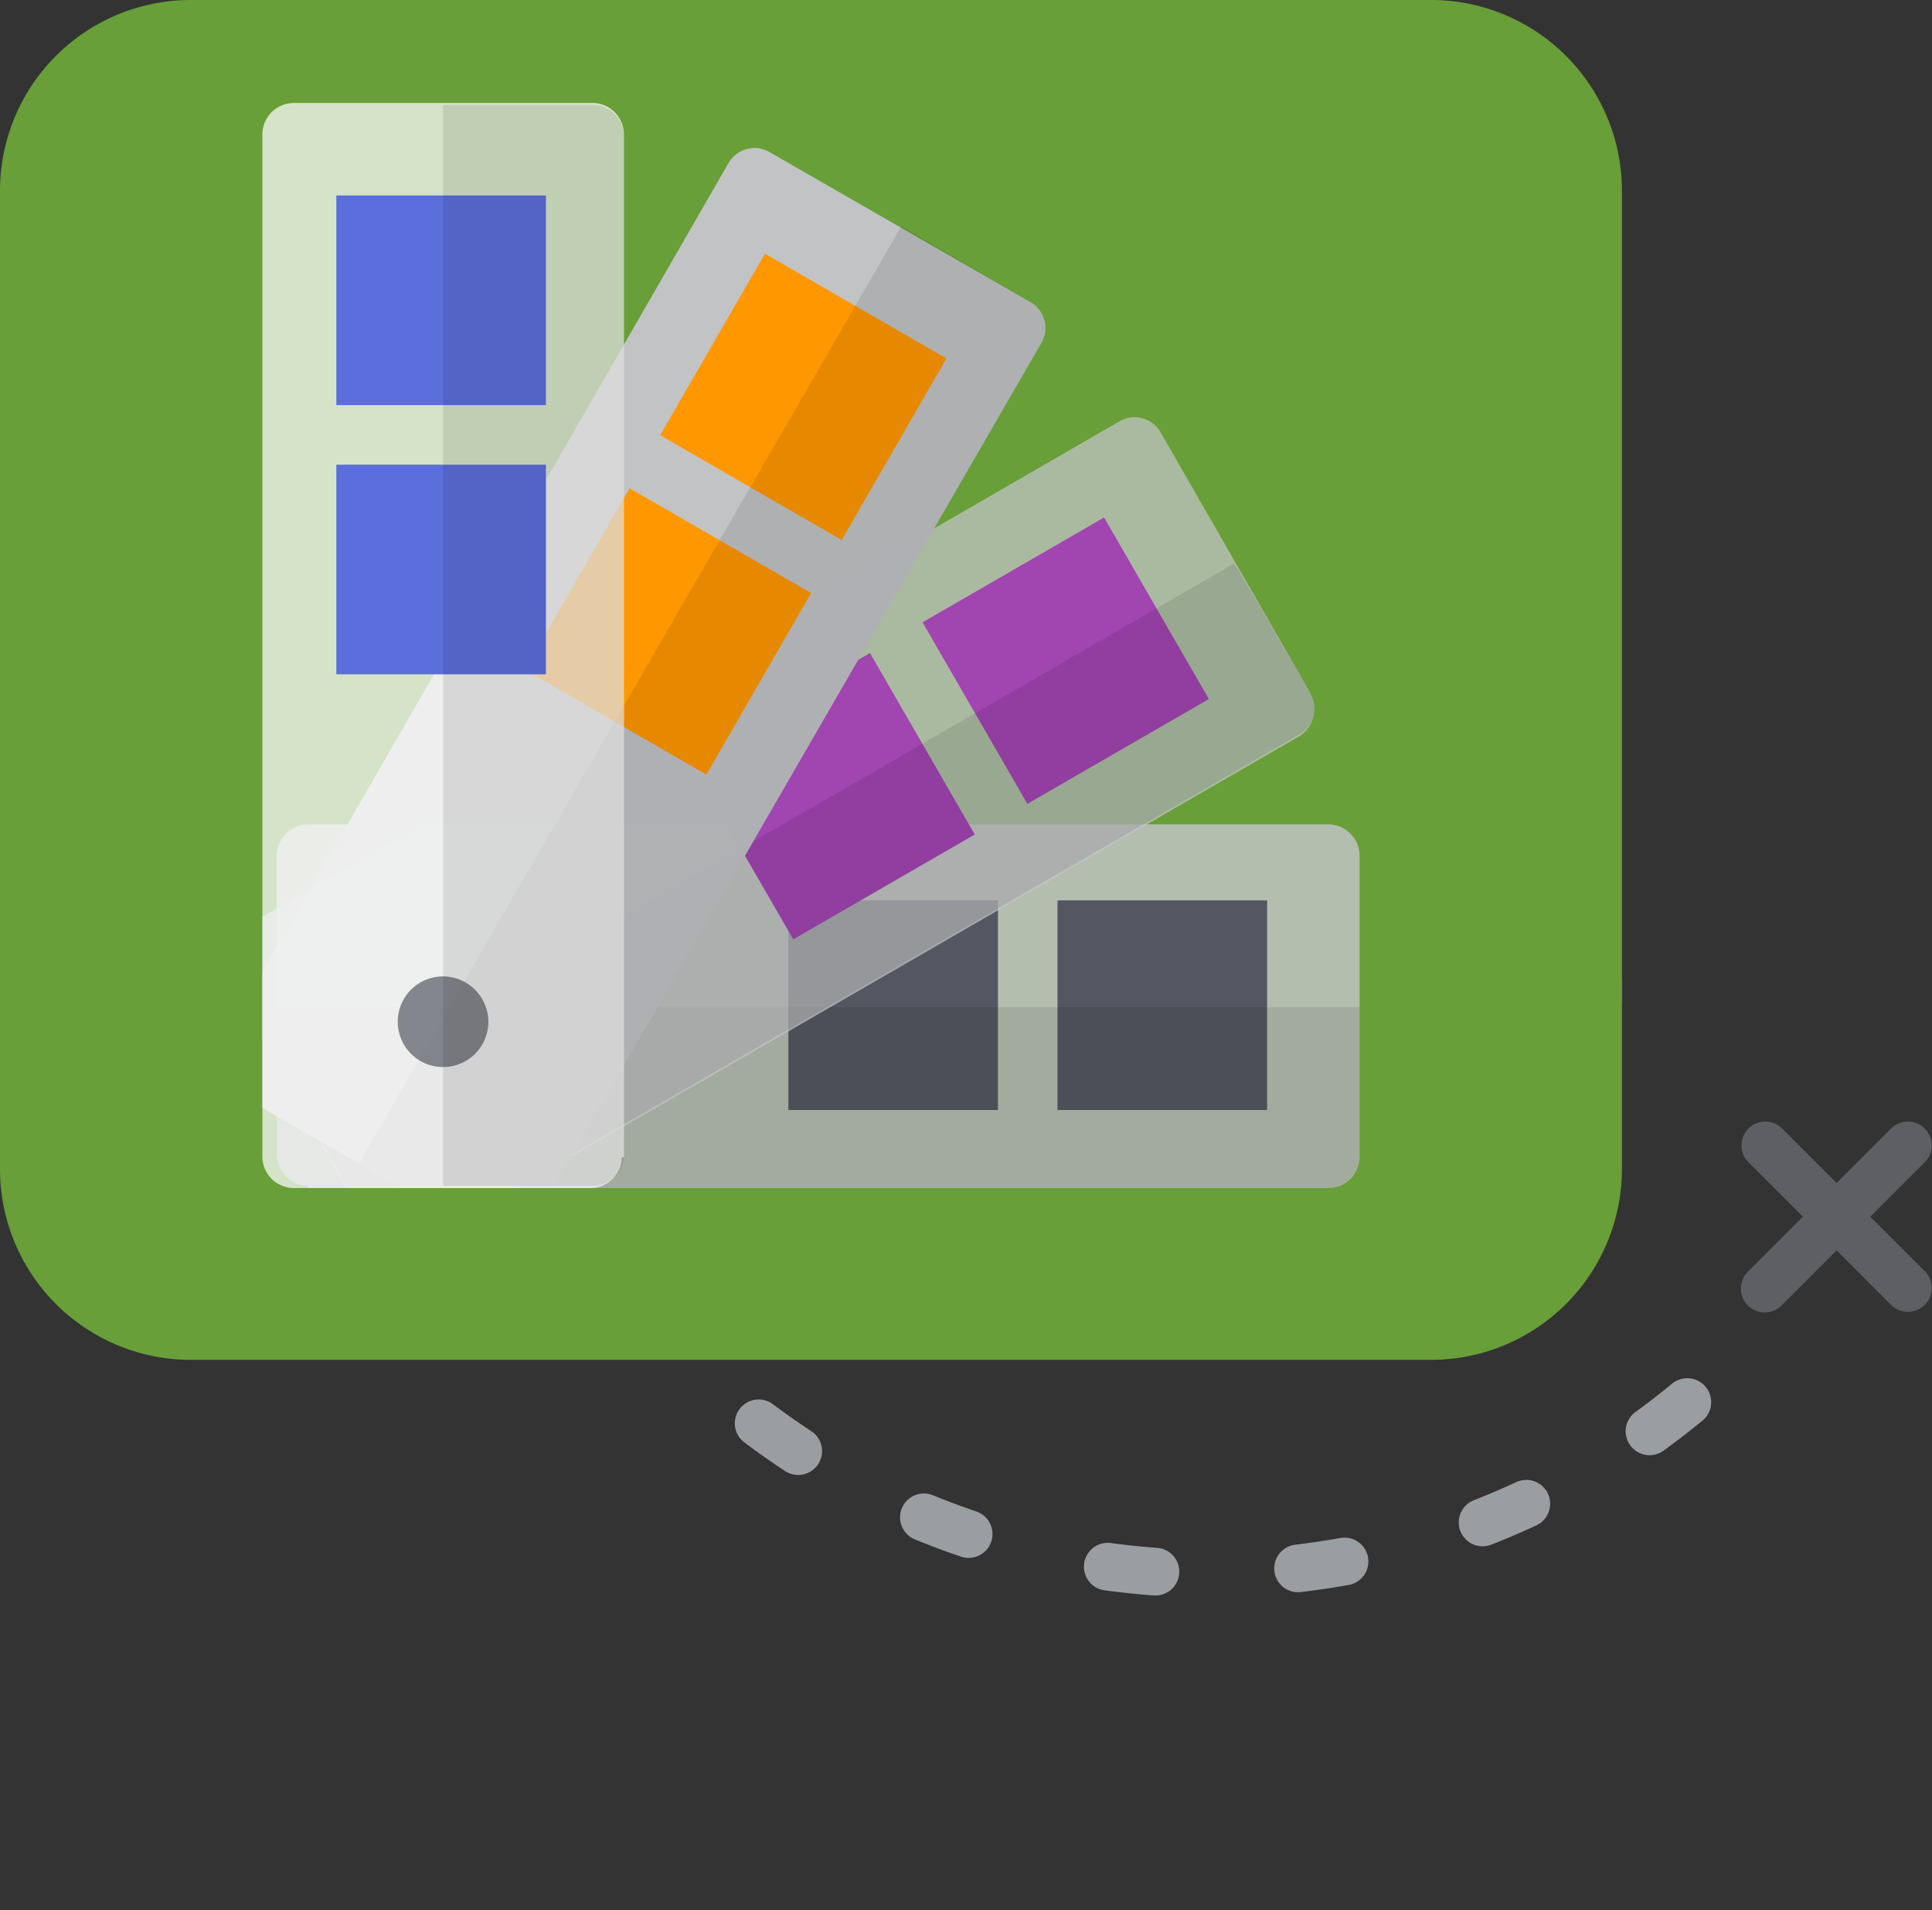
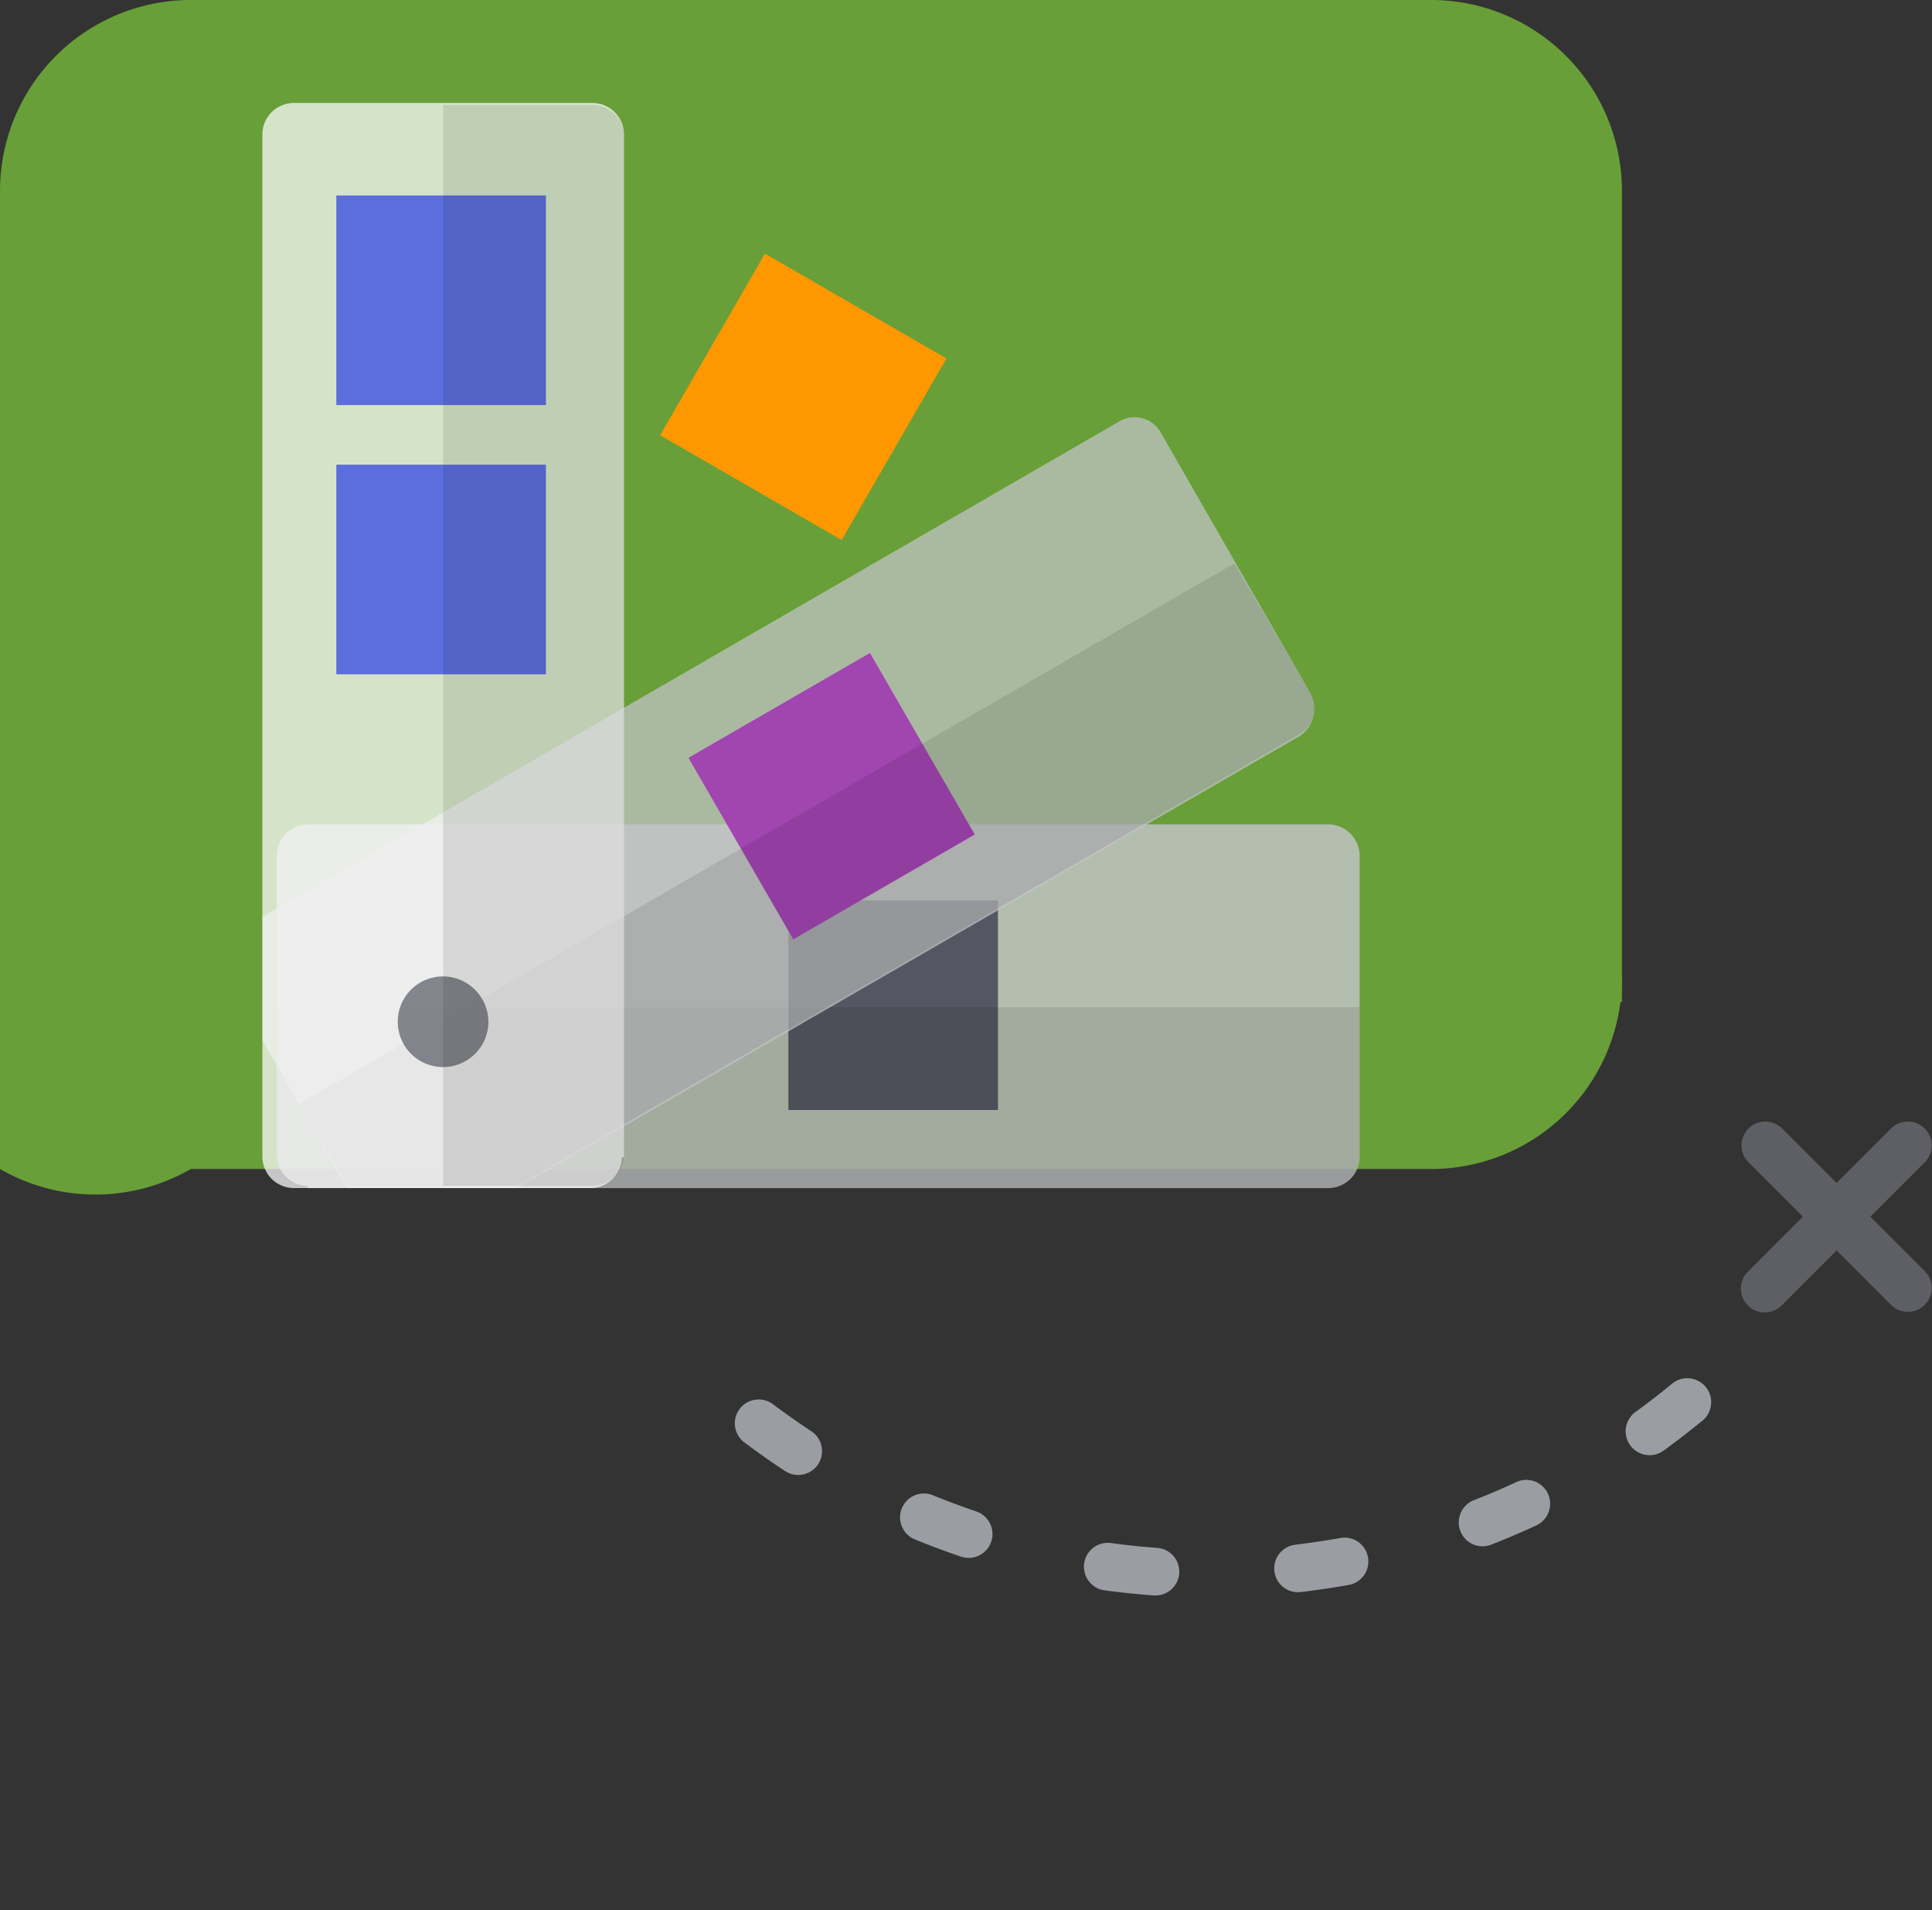
<svg xmlns="http://www.w3.org/2000/svg" width="81" height="80.071" viewBox="0 0 81 80.071">
  <rect x="0" y="0" width="81" height="80.071" fill="#333333" stroke="none" />
  <g transform="translate(-1162 -770)">
    <path d="M8,0H60a8,8,0,0,1,8,8V42a0,0,0,0,1,0,0H0a0,0,0,0,1,0,0V8A8,8,0,0,1,8,0Z" transform="translate(1162 770)" fill="#689f38" />
-     <path d="M0,0H68a0,0,0,0,1,0,0V8a8,8,0,0,1-8,8H8A8,8,0,0,1,0,8V0A0,0,0,0,1,0,0Z" transform="translate(1162 811)" fill="#689f38" />
+     <path d="M0,0H68a0,0,0,0,1,0,0a8,8,0,0,1-8,8H8A8,8,0,0,1,0,8V0A0,0,0,0,1,0,0Z" transform="translate(1162 811)" fill="#689f38" />
    <path d="M27.426,0a.941.941,0,0,0-.158.013Q26.245.175,25.245.4a1,1,0,1,0,.435,1.951q.942-.21,1.9-.364A1,1,0,0,0,27.426,0ZM19.771,2.243a1.011,1.011,0,0,0-.4.084q-.948.417-1.865.889a1,1,0,0,0,.918,1.777q.859-.442,1.749-.834a1,1,0,0,0-.4-1.916ZM12.926,6.348a.993.993,0,0,0-.618.215Q11.5,7.2,10.729,7.889a1,1,0,1,0,1.334,1.49c.48-.431.976-.846,1.483-1.246a1,1,0,0,0-.62-1.785ZM7.333,12.034a1,1,0,0,0-.795.394q-.624.819-1.2,1.677A1,1,0,0,0,7,15.216q.54-.8,1.124-1.575a1,1,0,0,0-.794-1.607Zm-3.993,6.9a1,1,0,0,0-.922.612c-.261.624-.509,1.272-.735,1.924a1,1,0,0,0,1.891.654c.211-.609.44-1.212.688-1.8a1,1,0,0,0-.922-1.387ZM1.218,26.623a1,1,0,0,0-.989.859Q.084,28.5,0,29.532A1,1,0,1,0,2,29.687c.05-.647.122-1.287.212-1.922a1,1,0,0,0-.991-1.142Z" transform="matrix(-0.695, -0.719, 0.719, -0.695, 1212.145, 850.071)" fill="#9a9da2" />
    <path d="M35.392,83.961A1.325,1.325,0,0,1,34.1,82.669V70.092A1.325,1.325,0,0,1,35.392,68.8H78.205A1.325,1.325,0,0,1,79.5,70.092V82.755a1.325,1.325,0,0,1-1.292,1.292H35.392Z" transform="translate(1139.503 735.753)" fill="#c3c4c7" opacity="0.83" />
-     <rect width="8.787" height="8.787" transform="translate(1206.337 807.74)" fill="#545762" />
    <rect width="8.787" height="8.787" transform="translate(1195.053 807.74)" fill="#545762" />
    <path d="M79.5,83.988V77.7H34.1v6.288a1.325,1.325,0,0,0,1.292,1.292H78.205A1.389,1.389,0,0,0,79.5,83.988Z" transform="translate(1139.503 734.52)" opacity="0.1" />
    <path d="M77.333,60.543,71.045,49.6a1.255,1.255,0,0,0-1.723-.431L33.4,69.932V75.1l3.532,6.2h7.15L76.9,62.352A1.378,1.378,0,0,0,77.333,60.543Z" transform="translate(1139.6 738.497)" fill="#c3c4c7" opacity="0.73" />
-     <rect width="8.787" height="8.787" transform="matrix(0.866, -0.5, 0.5, 0.866, 1200.679, 796.085)" fill="#a145b1" />
    <rect width="8.787" height="8.787" transform="matrix(0.866, -0.5, 0.5, 0.866, 1190.864, 801.764)" fill="#a145b1" />
    <path d="M77.582,61.527,74.4,56.1,35.2,78.756,37.181,82.2h7.15L77.152,63.25A1.255,1.255,0,0,0,77.582,61.527Z" transform="translate(1139.351 737.513)" opacity="0.1" />
-     <path d="M65.618,42.36l-10.94-6.288a1.255,1.255,0,0,0-1.723.431L33.4,70.443v5.685L39.085,79.4h6.547L66.048,44.083A1.255,1.255,0,0,0,65.618,42.36Z" transform="translate(1139.6 740.312)" fill="#c3c4c7" opacity="0.99" />
    <rect width="8.787" height="8.787" transform="matrix(0.5, -0.866, 0.866, 0.5, 1189.677, 788.242)" fill="#ff9800" />
-     <rect width="8.787" height="8.787" transform="matrix(0.5, -0.866, 0.866, 0.5, 1184.004, 798.075)" fill="#ff9800" />
-     <path d="M66.269,42.887,60.842,39.7,38.1,78.981l1.637.948h6.547L66.7,44.61A1.255,1.255,0,0,0,66.269,42.887Z" transform="translate(1138.948 739.785)" opacity="0.1" />
    <path d="M48.475,77.891a1.325,1.325,0,0,1-1.292,1.292H34.692A1.325,1.325,0,0,1,33.4,77.891v-42.9A1.325,1.325,0,0,1,34.692,33.7H47.269a1.325,1.325,0,0,1,1.292,1.292v42.9Z" transform="translate(1139.6 740.616)" fill="#fff" opacity="0.72" />
    <rect width="8.787" height="8.787" transform="translate(1176.101 778.193)" fill="#5c6edb" />
    <rect width="8.787" height="8.787" transform="translate(1176.101 789.478)" fill="#5c6edb" />
    <path d="M43.79,78.1a1.9,1.9,0,1,1-1.9-1.9A1.912,1.912,0,0,1,43.79,78.1Z" transform="translate(1138.686 734.727)" fill="#545762" opacity="0.69" />
    <path d="M48.488,33.8H42.2V79.111h6.288a1.325,1.325,0,0,0,1.292-1.292V35.006A1.309,1.309,0,0,0,48.488,33.8Z" transform="translate(1138.38 740.603)" opacity="0.1" />
    <path d="M737.414,1156.414l2.293-2.293a1,1,0,0,0-1.414-1.414L736,1155l-2.293-2.293a1,1,0,0,0-1.414,1.414l2.293,2.293-2.293,2.293a1,1,0,1,0,1.414,1.414l2.293-2.293,2.293,2.293a1,1,0,0,0,1.414-1.414Z" transform="translate(503 -335.414)" fill="#7b7e87" opacity="0.6" />
  </g>
</svg>